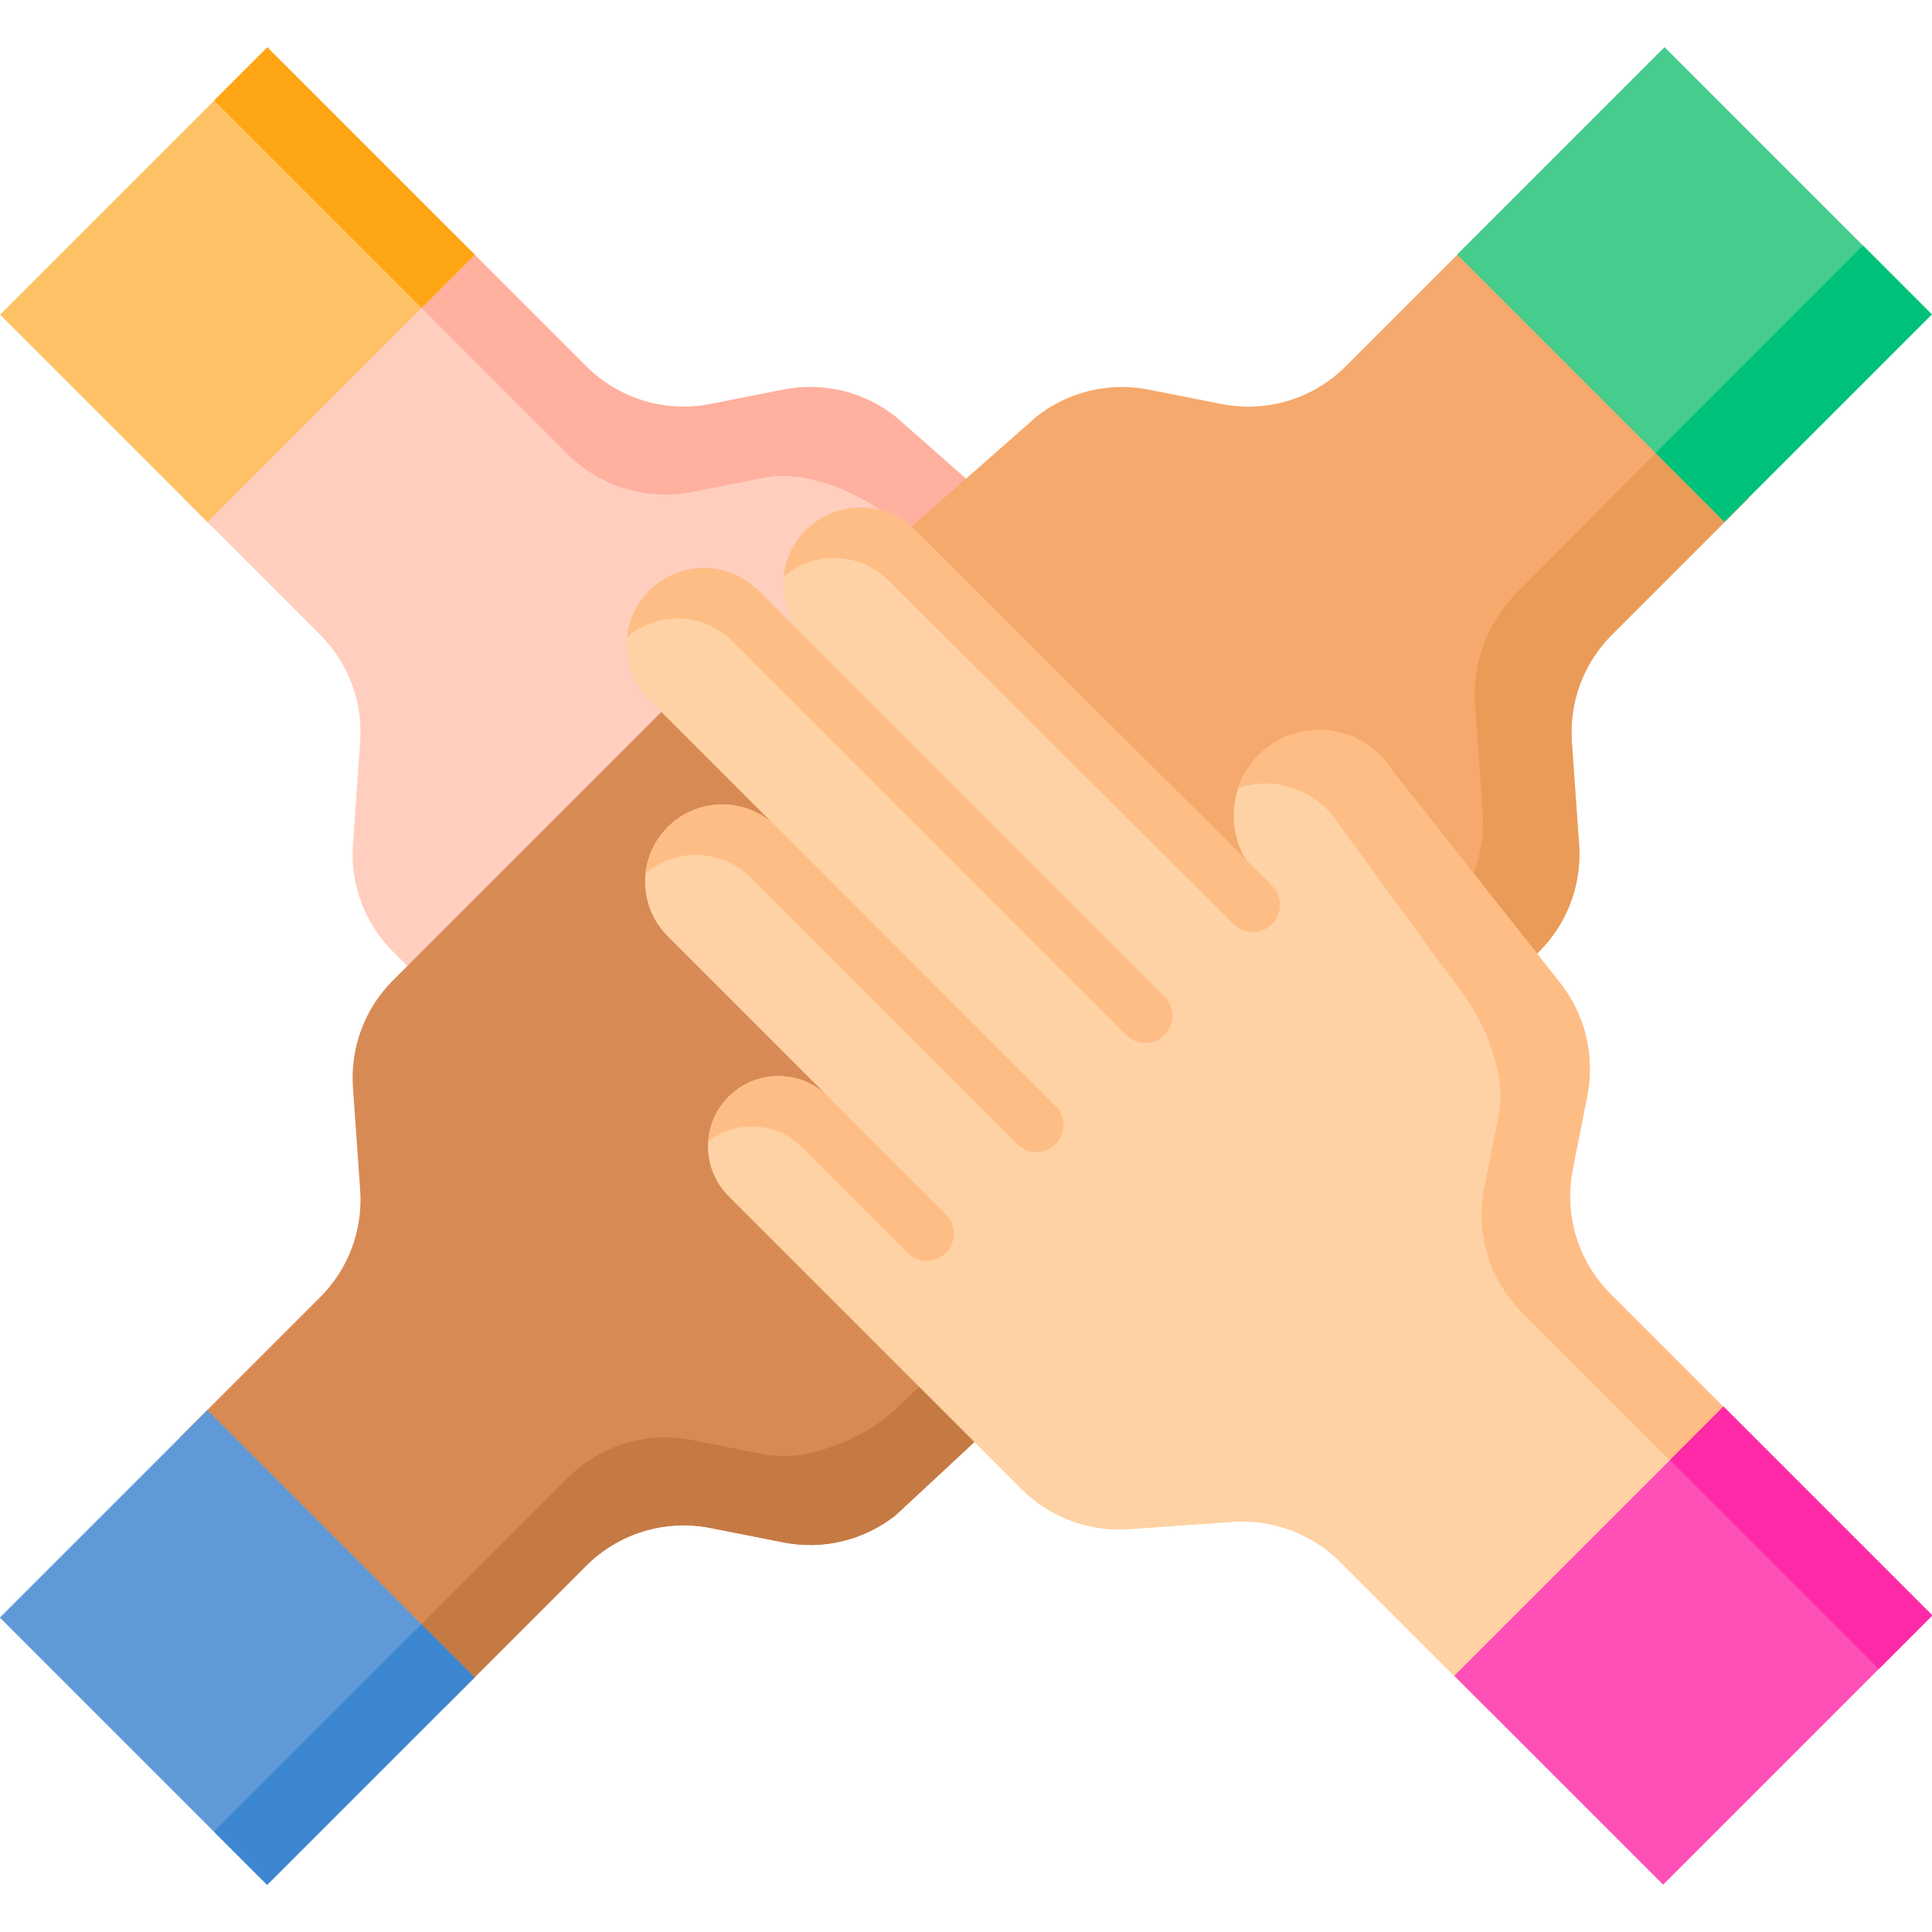
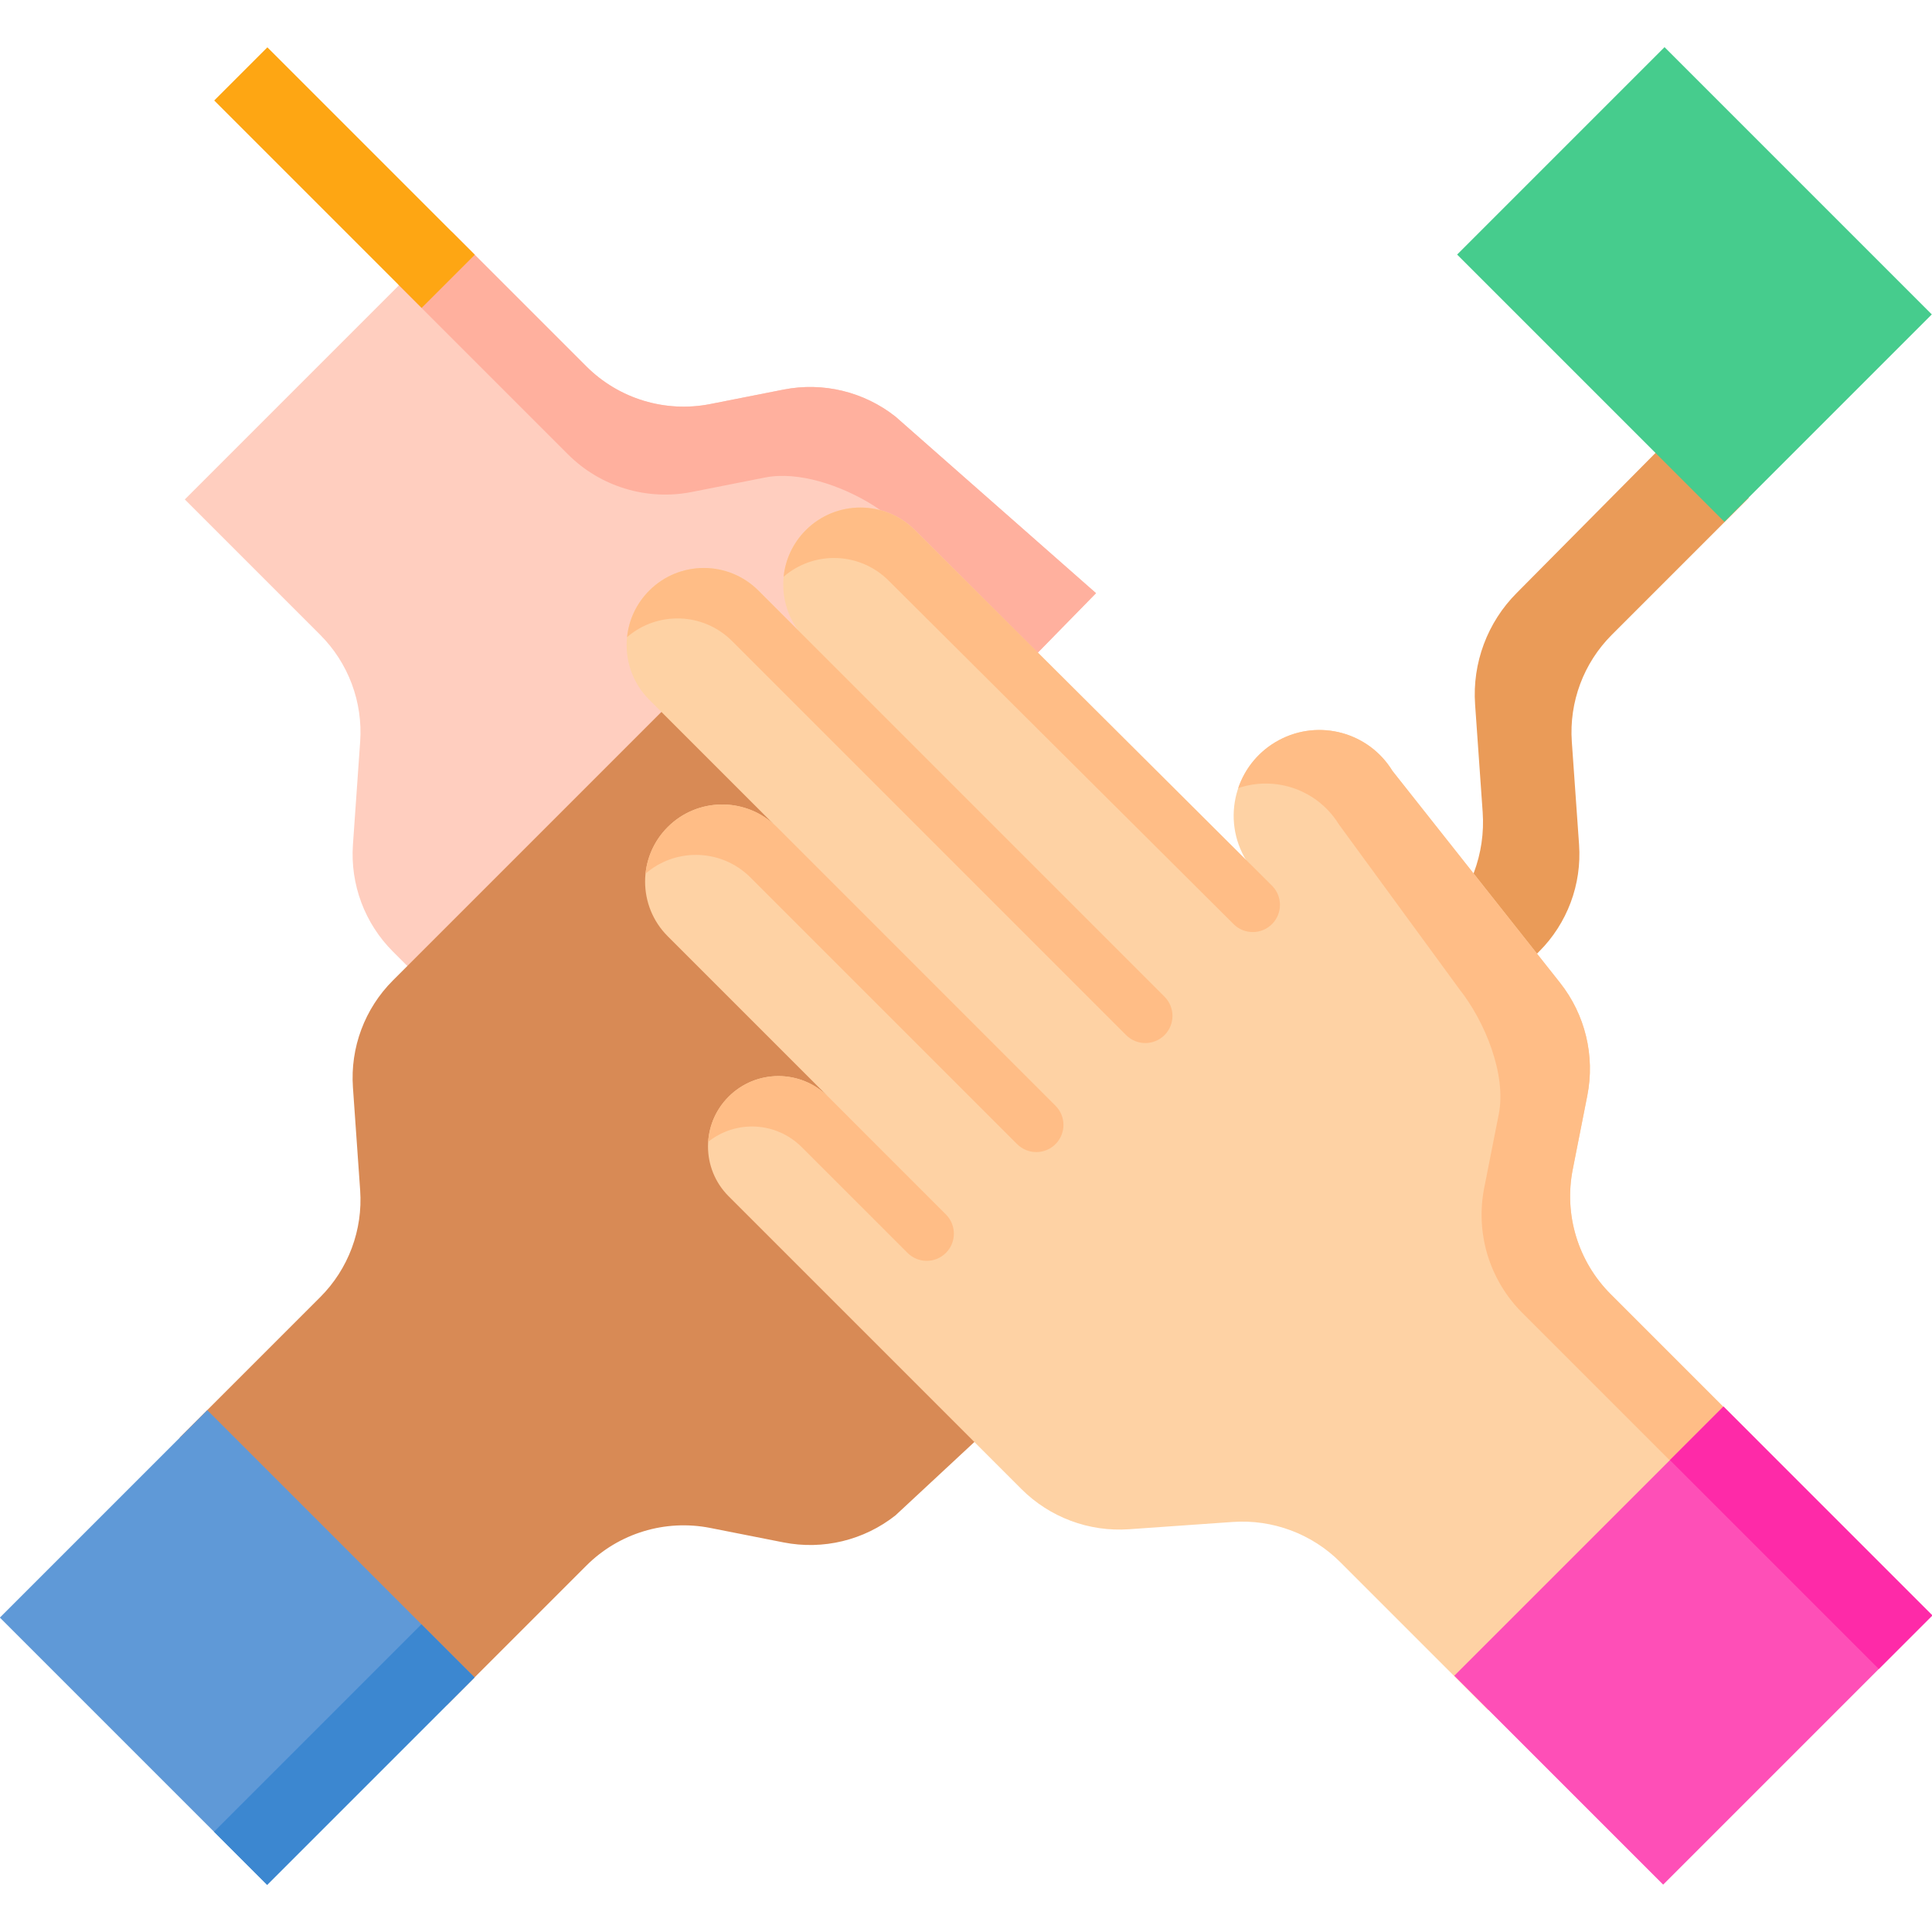
<svg xmlns="http://www.w3.org/2000/svg" id="Capa_1" height="512" viewBox="0 0 512 512" width="512">
  <g>
    <g>
      <g>
        <g>
          <path d="m119.815 61.518 35.573 35.573c8.595 8.595 20.91 12.34 32.835 9.986l19.42-3.834c10.463-2.066 21.306.554 29.671 7.17l53.146 46.786-139.141 142.171-47.201-47.201c-7.464-7.464-11.326-17.797-10.587-28.327l1.915-27.275c.739-10.53-3.122-20.863-10.587-28.327l-35.883-35.883z" fill="#ffcebf" />
        </g>
        <path d="m290.46 157.199-53.144-46.791c-8.367-6.608-19.214-9.231-29.675-7.16l-19.415 3.829c-11.932 2.353-24.252-1.395-32.852-9.994l-35.729-35.729-14.089 14.089 44.955 44.955c8.592 8.592 20.902 12.335 32.823 9.98l19.423-3.837c8.85-1.745 20.205 2.094 28.555 7.32 2.206 1.381 4.256 2.991 6.158 4.767l37.176 34.725z" fill="#ffb09e" />
-         <path d="m12.817 36.574h100.179v77.749h-100.179z" fill="#fec165" transform="matrix(-.707 .707 -.707 -.707 160.739 84.316)" />
        <path d="m81.316 8.201h19.928v77.749h-19.928z" fill="#fea613" transform="matrix(-.707 .707 -.707 -.707 189.113 15.818)" />
      </g>
    </g>
    <g>
      <g>
        <g>
-           <path d="m392.59 61.111-35.98 35.98c-8.595 8.595-20.91 12.34-32.835 9.986l-19.42-3.834c-10.463-2.066-21.306.554-29.671 7.17l-53.146 46.786 139.141 142.171 47.201-47.201c7.464-7.464 11.326-17.797 10.587-28.327l-1.915-27.275c-.739-10.53 3.122-20.863 10.587-28.327l36.29-36.29z" fill="#f6a96c" />
-         </g>
+           </g>
        <g>
          <path d="m427.135 168.24c-7.465 7.465-11.321 17.794-10.587 28.33l1.923 27.275c.734 10.525-3.122 20.865-10.588 28.319l-47.209 47.209-16.657-17.019 37.832-37.521c7.806-7.806 11.849-18.611 11.073-29.612l-2.006-28.516c-.775-11.011 3.267-21.816 11.073-29.612l43.111-43.494 18.342 18.332z" fill="#ea9b58" />
        </g>
        <path d="m399.001 36.574h100.179v77.749h-100.179z" fill="#46cc8d" transform="matrix(.707 .707 -.707 .707 184.886 -295.457)" />
-         <path d="m462.479 62.867h25.81v77.749h-25.81z" fill="#00c27a" transform="matrix(.707 .707 -.707 .707 211.179 -306.348)" />
      </g>
    </g>
    <g>
      <g>
        <g>
          <path d="m118.453 451.842 36.935-36.935c8.595-8.595 20.91-12.34 32.835-9.986l19.42 3.834c10.463 2.066 21.306-.554 29.671-7.17l90.829-84.469-139.141-142.17-84.885 84.885c-7.464 7.464-11.326 17.797-10.587 28.327l1.915 27.275c.739 10.53-3.122 20.863-10.587 28.327l-37.245 37.245z" fill="#d88a55" />
        </g>
-         <path d="m328.143 317.117-90.827 84.474c-8.367 6.608-19.214 9.231-29.675 7.16l-19.415-3.829c-11.932-2.353-24.252 1.395-32.852 9.994l-36.924 36.924-14.089-14.089 46.15-46.15c8.592-8.592 20.902-12.335 32.823-9.98l19.423 3.837c8.85 1.745 20.205-2.094 28.555-7.32 2.206-1.381 4.256-2.991 6.158-4.767l74.86-72.409z" fill="#c57a44" />
        <path d="m12.817 397.676h100.179v77.749h-100.179z" fill="#5f99d7" transform="matrix(-.707 -.707 .707 -.707 -201.299 789.721)" />
        <path d="m81.316 426.049h19.928v77.749h-19.928z" fill="#3c87d0" transform="matrix(-.707 -.707 .707 -.707 -172.926 858.219)" />
      </g>
    </g>
    <g>
      <g>
        <path d="m338.931 196.145c-11.583 6.201-15.505 20.905-8.549 32.051l-87.905-87.701c-7.989-7.989-20.942-7.989-28.931 0-7.252 7.252-7.898 18.583-1.983 26.59l-10.575-10.575c-7.989-7.989-20.942-7.989-28.931 0-7.989 7.989-7.989 20.942 0 28.931l32.95 32.95c-8.033-7.166-20.348-6.918-28.057.791-7.989 7.989-7.989 20.942 0 28.931l42.524 42.524c-7.285-7.285-19.097-7.285-26.382 0s-7.285 19.097 0 26.382l77.583 77.583c7.517 7.517 17.924 11.406 28.528 10.661l27.468-1.929c10.605-.745 21.011 3.145 28.528 10.661l39.207 39.207 71.34-71.339-38.896-38.893c-8.656-8.656-12.428-21.058-10.056-33.067l3.862-19.558c2.08-10.537-.558-21.457-7.221-29.882l-44.417-56.162c-6.287-10.258-19.481-13.834-30.087-8.156z" fill="#fed2a4" />
        <path d="m369.014 204.301 44.425 56.16c6.655 8.426 9.296 19.35 7.211 29.885l-3.857 19.553c-2.371 12.02 1.396 24.415 10.054 33.073l38.895 38.895-14.188 14.188-48.165-48.165c-8.659-8.659-12.433-21.061-10.062-33.066l3.864-19.56c2.078-10.542-3.71-24.614-10.373-33.032l-31.993-43.743c-5.635-9.176-16.799-13.003-26.689-9.627 1.786-5.252 5.492-9.874 10.797-12.718 10.603-5.679 23.801-2.1 30.081 8.157z" fill="#ffbd86" />
        <g>
          <g fill="#ffbd86">
            <path d="m337.196 244.792-.006.006c-2.788 2.901-7.413 2.951-10.265.112l-91.442-91.053c-3.996-3.986-9.229-5.984-14.461-5.984-4.769 0-9.527 1.658-13.359 4.964.464-4.501 2.431-8.889 5.881-12.339 3.996-3.996 9.229-5.994 14.461-5.994 5.243 0 10.475 1.998 14.471 5.994l94.609 94.208c2.781 2.77 2.83 7.257.111 10.086z" />
            <path d="m308.611 274.312c-2.81 2.81-7.366 2.81-10.176 0l-104.439-104.439c-7.632-7.622-19.786-7.962-27.82-1.02.464-4.511 2.431-8.889 5.881-12.339 7.982-7.993 20.939-7.993 28.932 0l107.622 107.622c2.81 2.81 2.81 7.366 0 10.176z" />
            <path d="m279.721 303.203c-2.81 2.81-7.366 2.81-10.176 0l-70.656-70.656c-3.996-3.996-9.239-5.994-14.471-5.994-4.758 0-9.517 1.658-13.348 4.975.464-4.511 2.431-8.899 5.881-12.349 3.996-3.986 9.229-5.984 14.471-5.984 5.232 0 10.465 1.998 14.461 5.984l73.839 73.849c2.809 2.809 2.808 7.365-.001 10.175z" />
          </g>
          <g>
            <path d="m250.571 332.132-.002.001c-2.826 2.708-7.298 2.661-10.066-.106l-28.03-28.021c-6.777-6.788-17.479-7.261-24.802-1.401.278-4.367 2.081-8.641 5.418-11.968 7.282-7.282 19.096-7.282 26.388 0l31.203 31.212c2.852 2.853 2.803 7.492-.109 10.283z" fill="#ffbd86" />
          </g>
        </g>
        <path d="m398.202 396.956h100.889v78.3h-100.889z" fill="#fe4fb7" transform="matrix(-.707 .707 -.707 -.707 1074.261 427.237)" />
        <path d="m467.186 368.381h20.069v78.3h-20.069z" fill="#fe2aa8" transform="matrix(-.707 .707 -.707 -.707 1102.835 358.253)" />
      </g>
    </g>
  </g>
</svg>